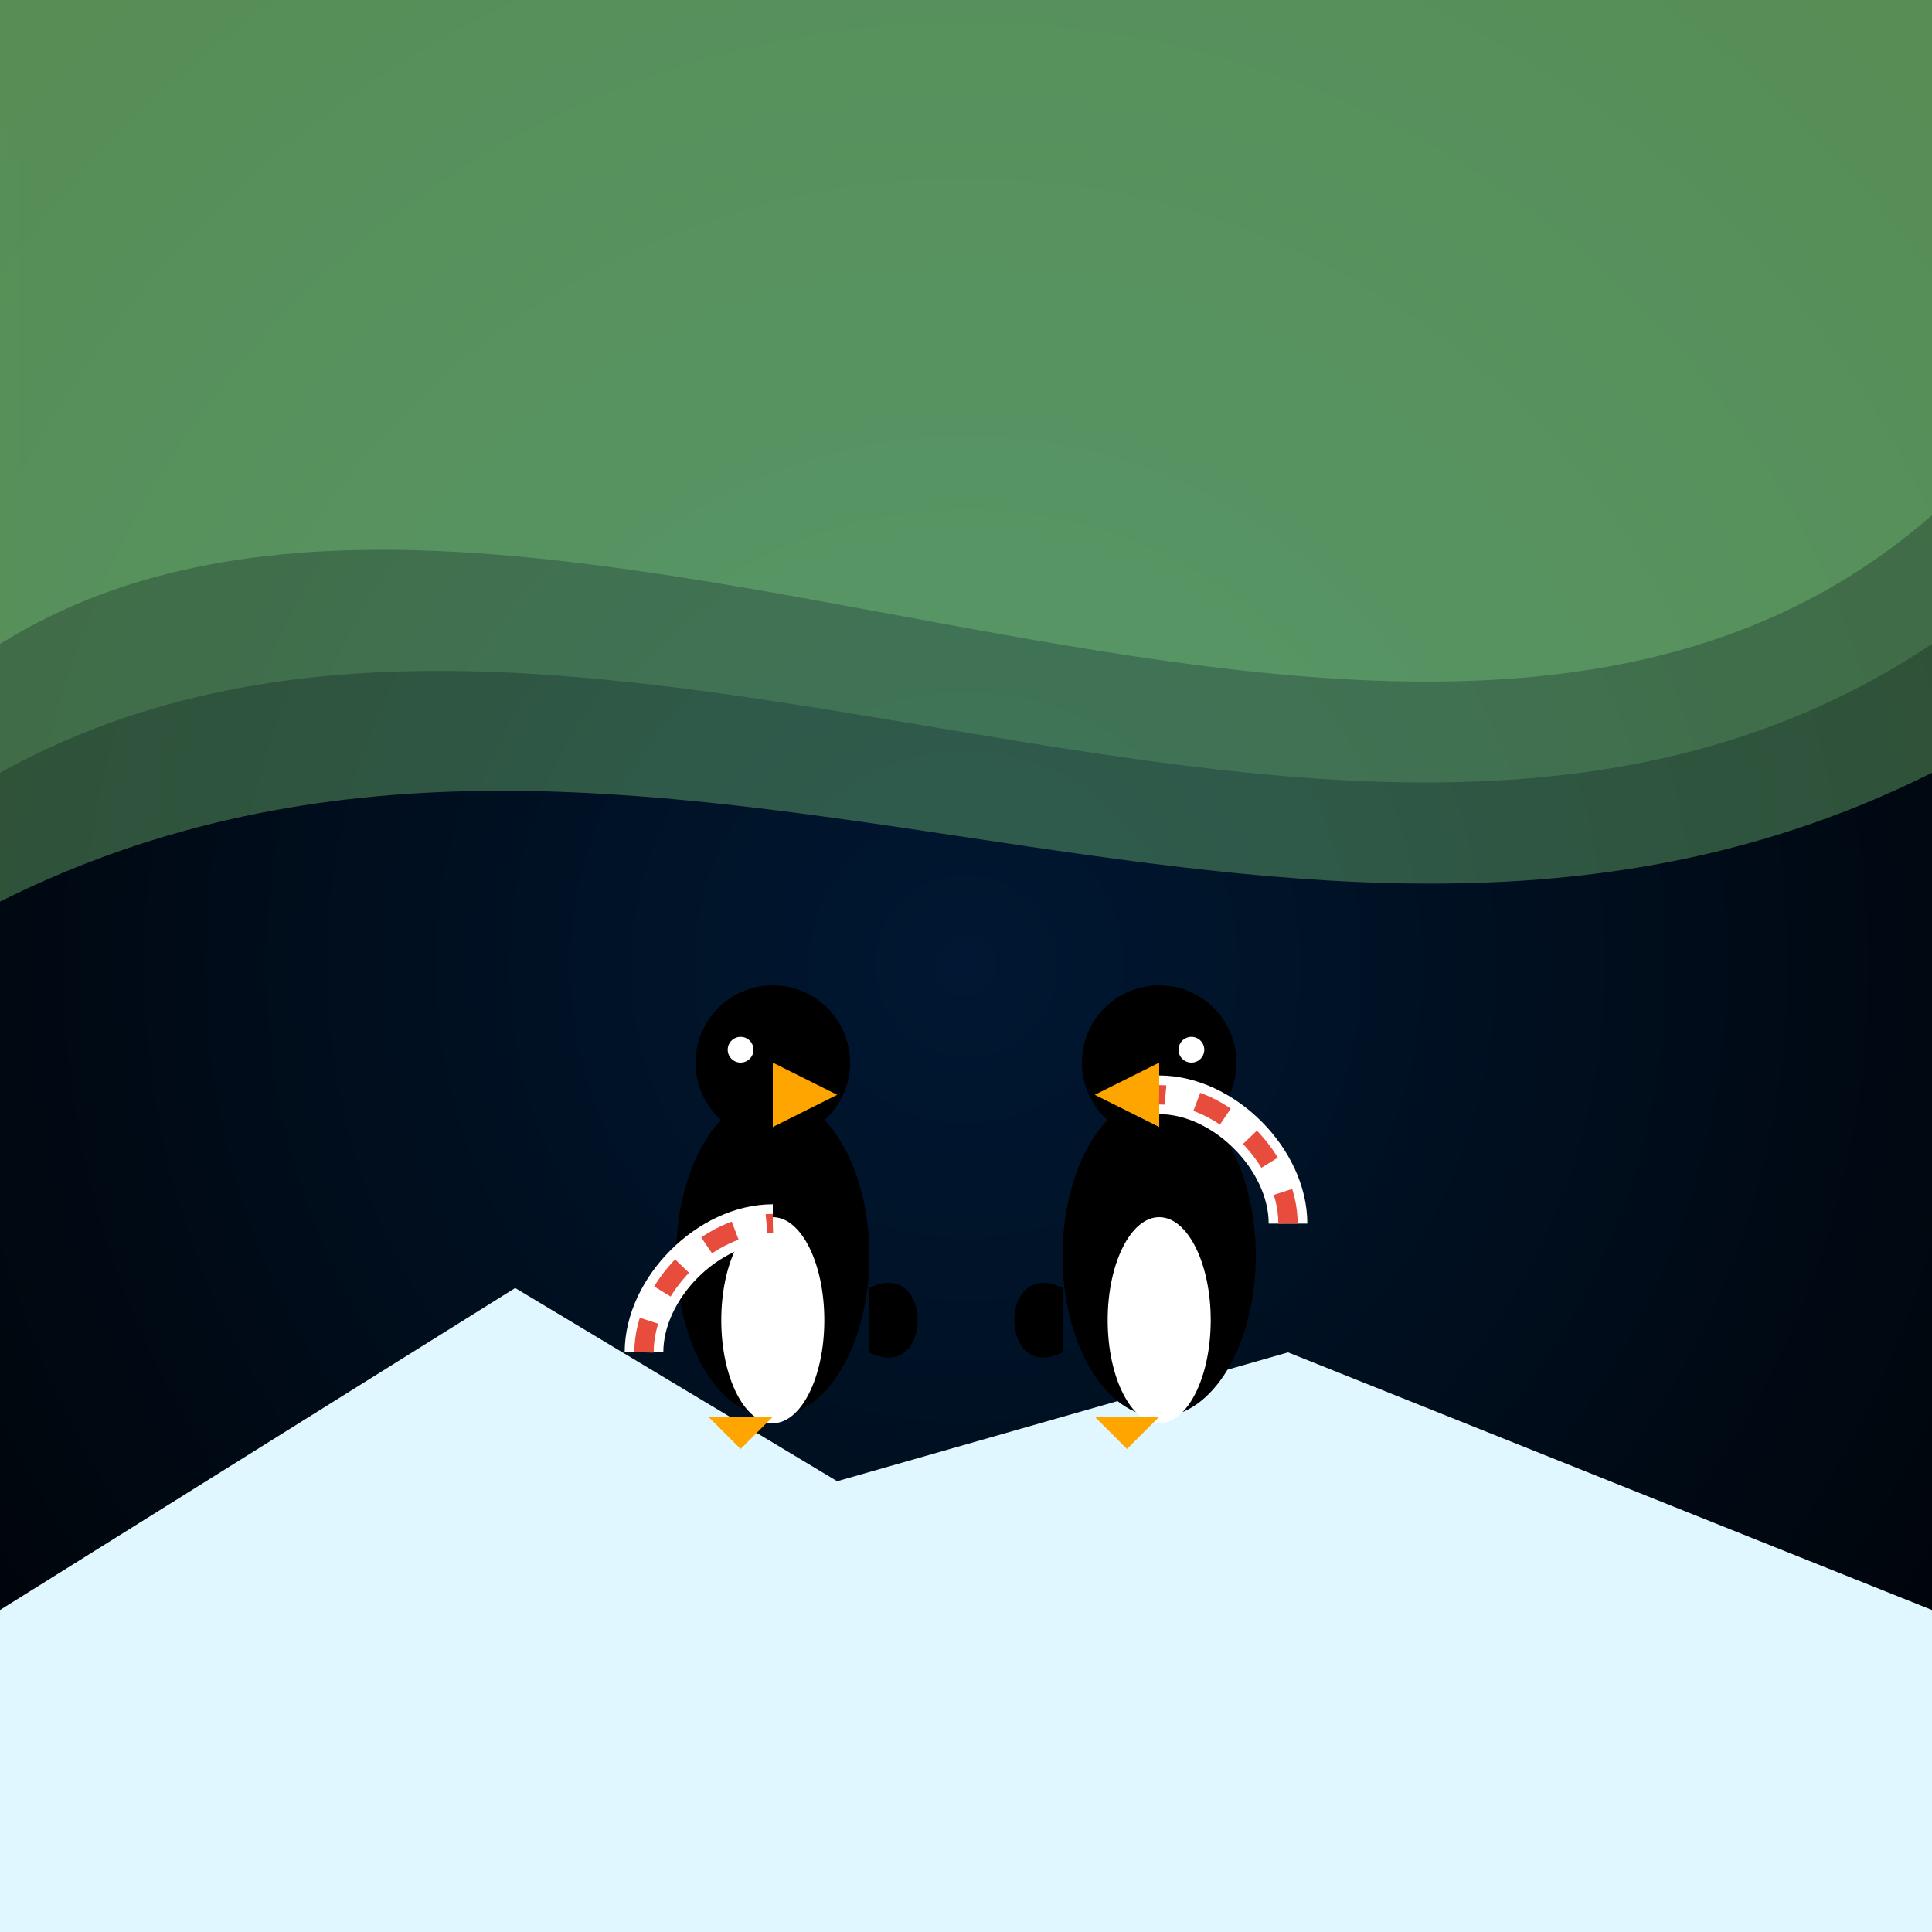
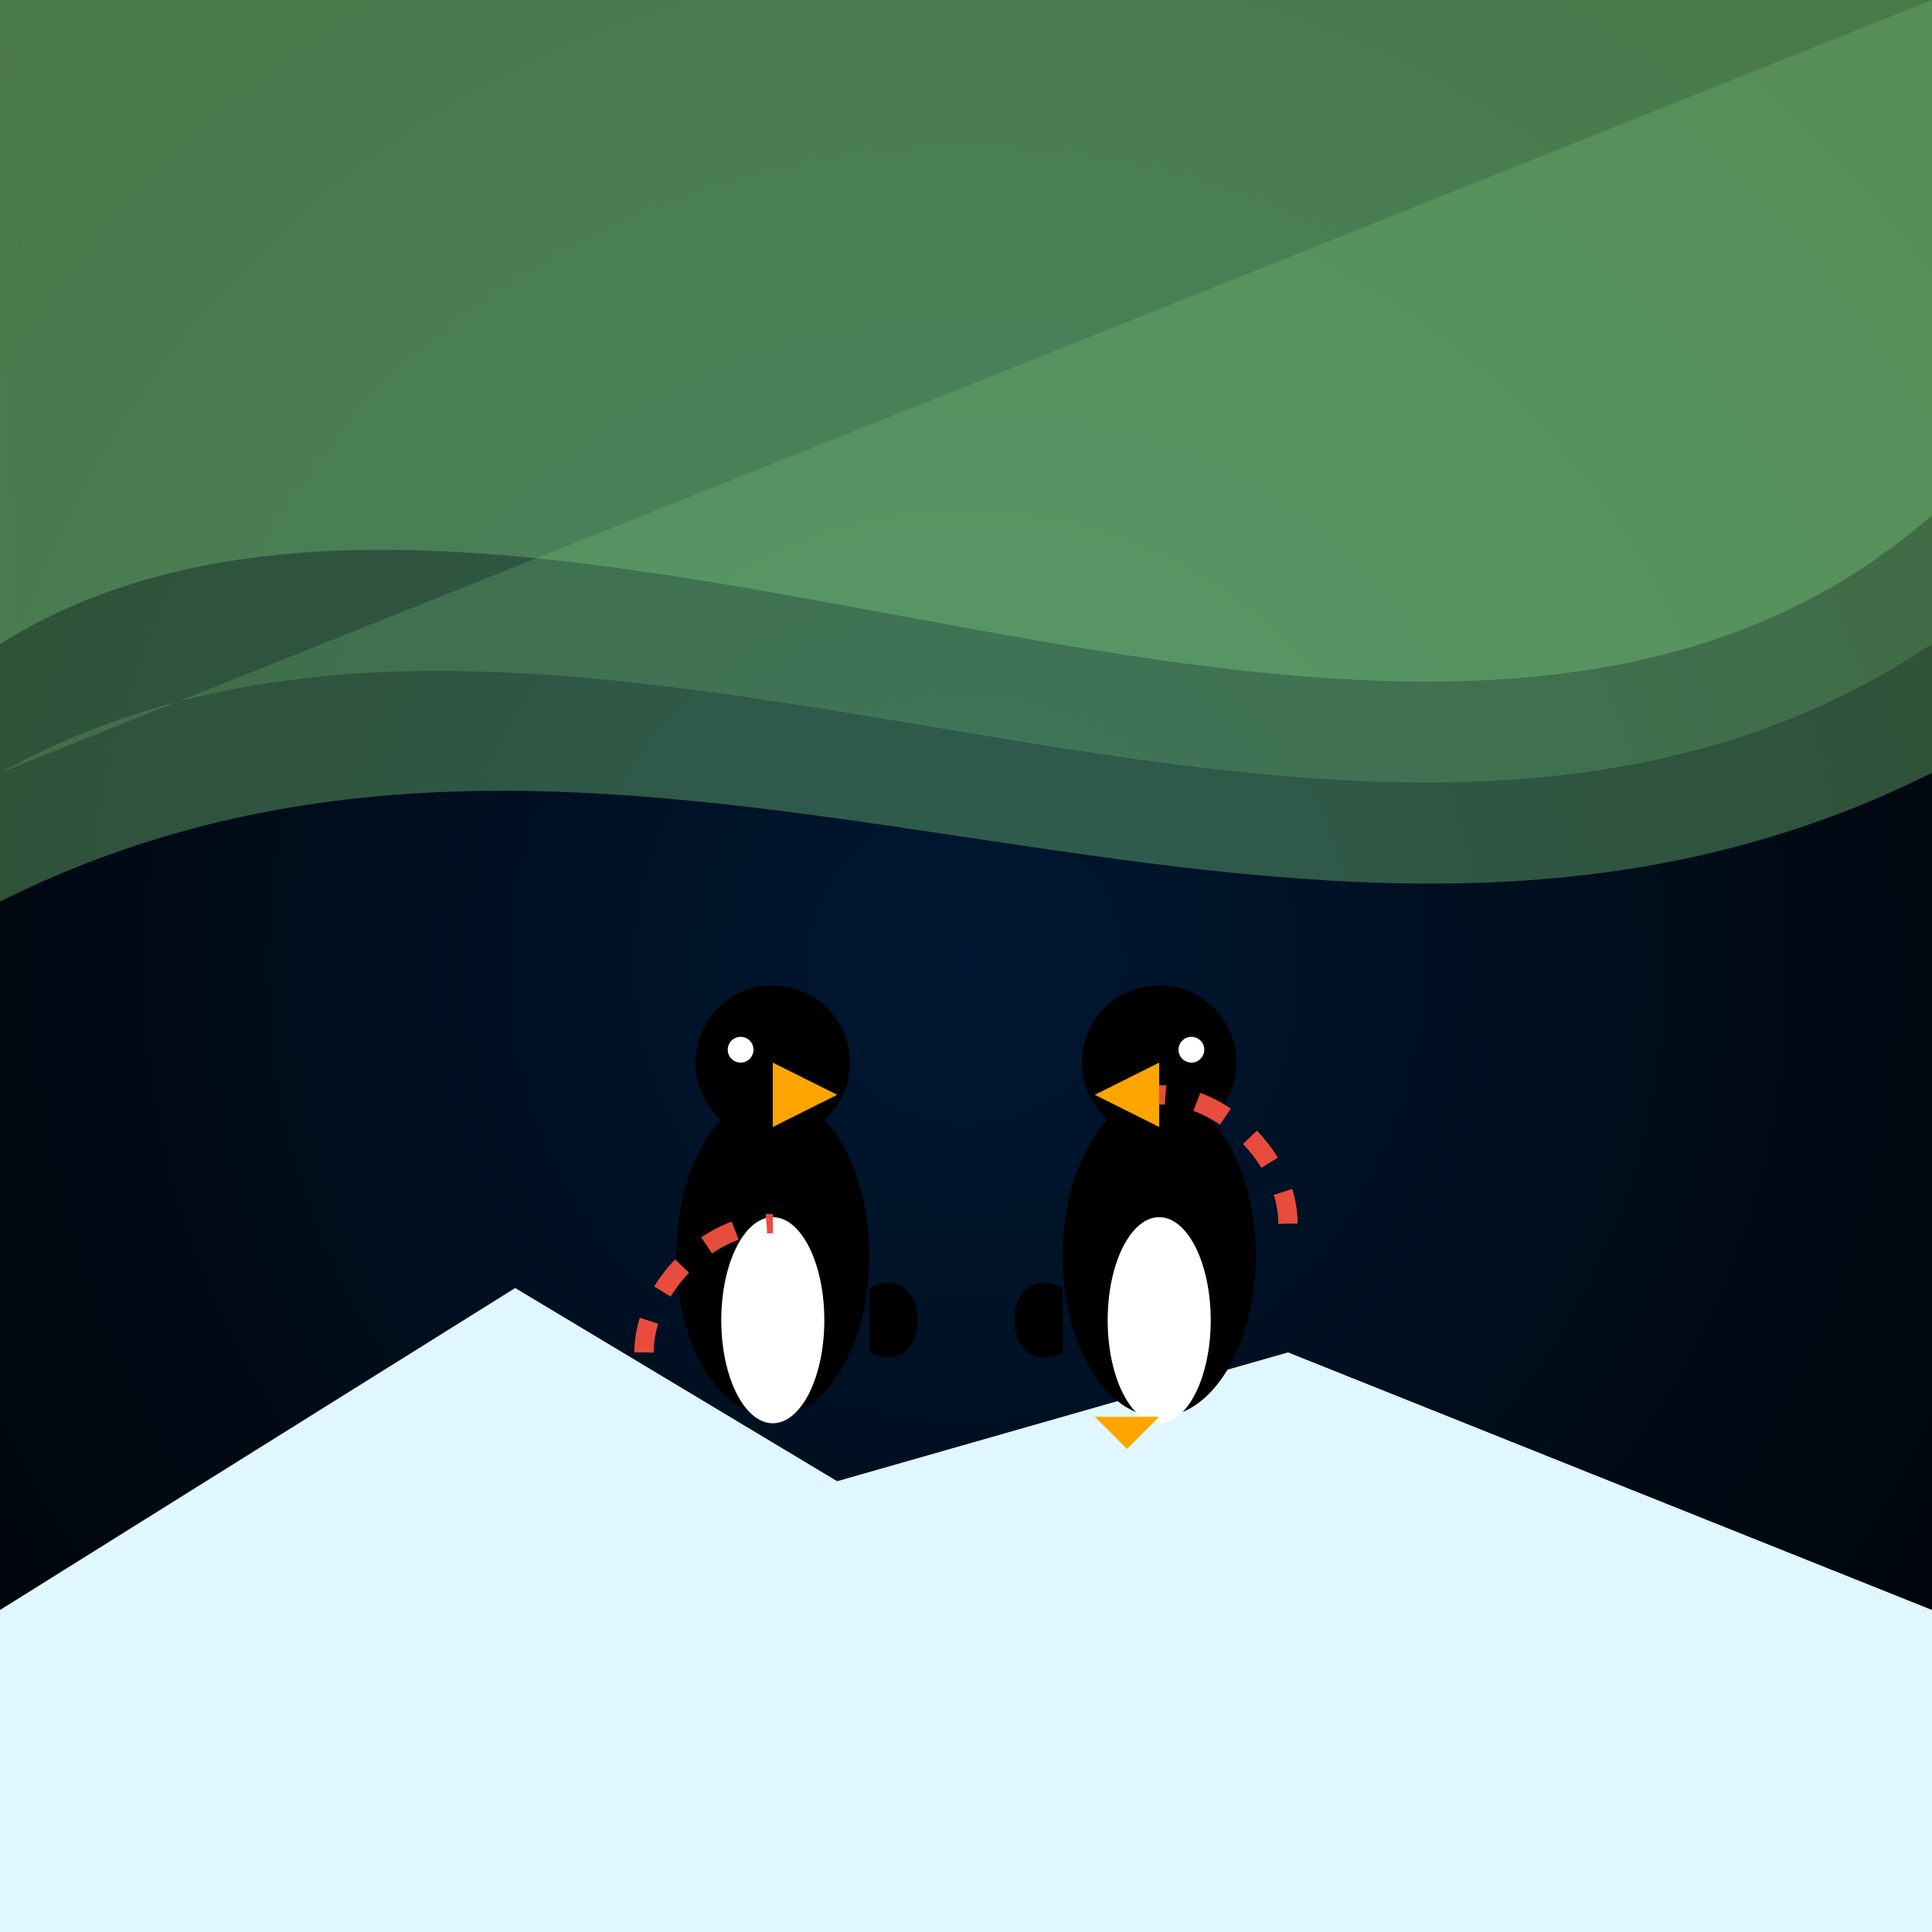
<svg xmlns="http://www.w3.org/2000/svg" viewBox="0 0 300 300">
  <defs>
    <radialGradient id="skyGrad" cx="50%" cy="50%" r="75%">
      <stop offset="0%" stop-color="#001833" />
      <stop offset="100%" stop-color="#000" />
    </radialGradient>
    <linearGradient id="auroraGrad" x1="0" y1="0" x2="300" y2="0">
      <stop offset="0%" stop-color="#9dfd96" />
      <stop offset="25%" stop-color="#3fd9f8" />
      <stop offset="50%" stop-color="#9e63dc" />
      <stop offset="75%" stop-color="#f45fcd" />
      <stop offset="100%" stop-color="#00ff88" />
    </linearGradient>
    <linearGradient id="icebergGrad" x1="0" y1="200" x2="0" y2="300">
      <stop offset="0%" stop-color="#e0f7ff" />
      <stop offset="100%" stop-color="#a0d9f7" />
    </linearGradient>
    <filter id="glow" x="-50%" y="-50%" width="200%" height="200%">
      <feGaussianBlur stdDeviation="2" result="blur" />
      <feMerge>
        <feMergeNode in="blur" />
        <feMergeNode in="SourceGraphic" />
      </feMerge>
    </filter>
  </defs>
  <rect width="300" height="300" fill="url(#skyGrad)" />
  <path d="M0,100 C80,50 220,150 300,80 L300,0 L0,0 Z" fill="url(#auroraGrad)" opacity="0.5" filter="url(#glow)" />
-   <path d="M0,120 C90,70 210,160 300,100 L300,0 L0,0 Z" fill="url(#auroraGrad)" opacity="0.4" filter="url(#glow)" />
+   <path d="M0,120 C90,70 210,160 300,100 L300,0 Z" fill="url(#auroraGrad)" opacity="0.4" filter="url(#glow)" />
  <path d="M0,140 C100,90 200,170 300,120 L300,0 L0,0 Z" fill="url(#auroraGrad)" opacity="0.3" />
  <path d="M0,250 L80,200 L130,230 L200,210 L300,250 L300,300 L0,300 Z" fill="url(#icebergGrad)" />
  <ellipse cx="120" cy="195" rx="15" ry="25" fill="#000" />
  <ellipse cx="120" cy="205" rx="8" ry="16" fill="#fff" />
  <circle cx="120" cy="165" r="12" fill="#000" />
  <polygon points="120,165 130,170 120,175" fill="#ffa500" />
  <circle cx="115" cy="163" r="2" fill="#fff" />
  <path d="M135,200 C145,195 145,215 135,210 Z" fill="#000" />
-   <path d="M110,220 L115,225 L120,220 Z" fill="#ffa500" />
-   <path d="M100,210 C100,200 110,190 120,190" stroke="#fff" stroke-width="6" fill="none" filter="url(#glow)" />
  <path d="M100,210 C100,200 110,190 120,190" stroke="#e74c3c" stroke-width="3" stroke-dasharray="5 5" fill="none" filter="url(#glow)" />
  <ellipse cx="180" cy="195" rx="15" ry="25" fill="#000" />
  <ellipse cx="180" cy="205" rx="8" ry="16" fill="#fff" />
  <circle cx="180" cy="165" r="12" fill="#000" />
  <polygon points="180,165 170,170 180,175" fill="#ffa500" />
  <circle cx="185" cy="163" r="2" fill="#fff" />
  <path d="M165,200 C155,195 155,215 165,210 Z" fill="#000" />
  <path d="M170,220 L175,225 L180,220 Z" fill="#ffa500" />
-   <path d="M200,190 C200,180 190,170 180,170" stroke="#fff" stroke-width="6" fill="none" filter="url(#glow)" />
  <path d="M200,190 C200,180 190,170 180,170" stroke="#e74c3c" stroke-width="3" stroke-dasharray="5 5" fill="none" filter="url(#glow)" />
</svg>